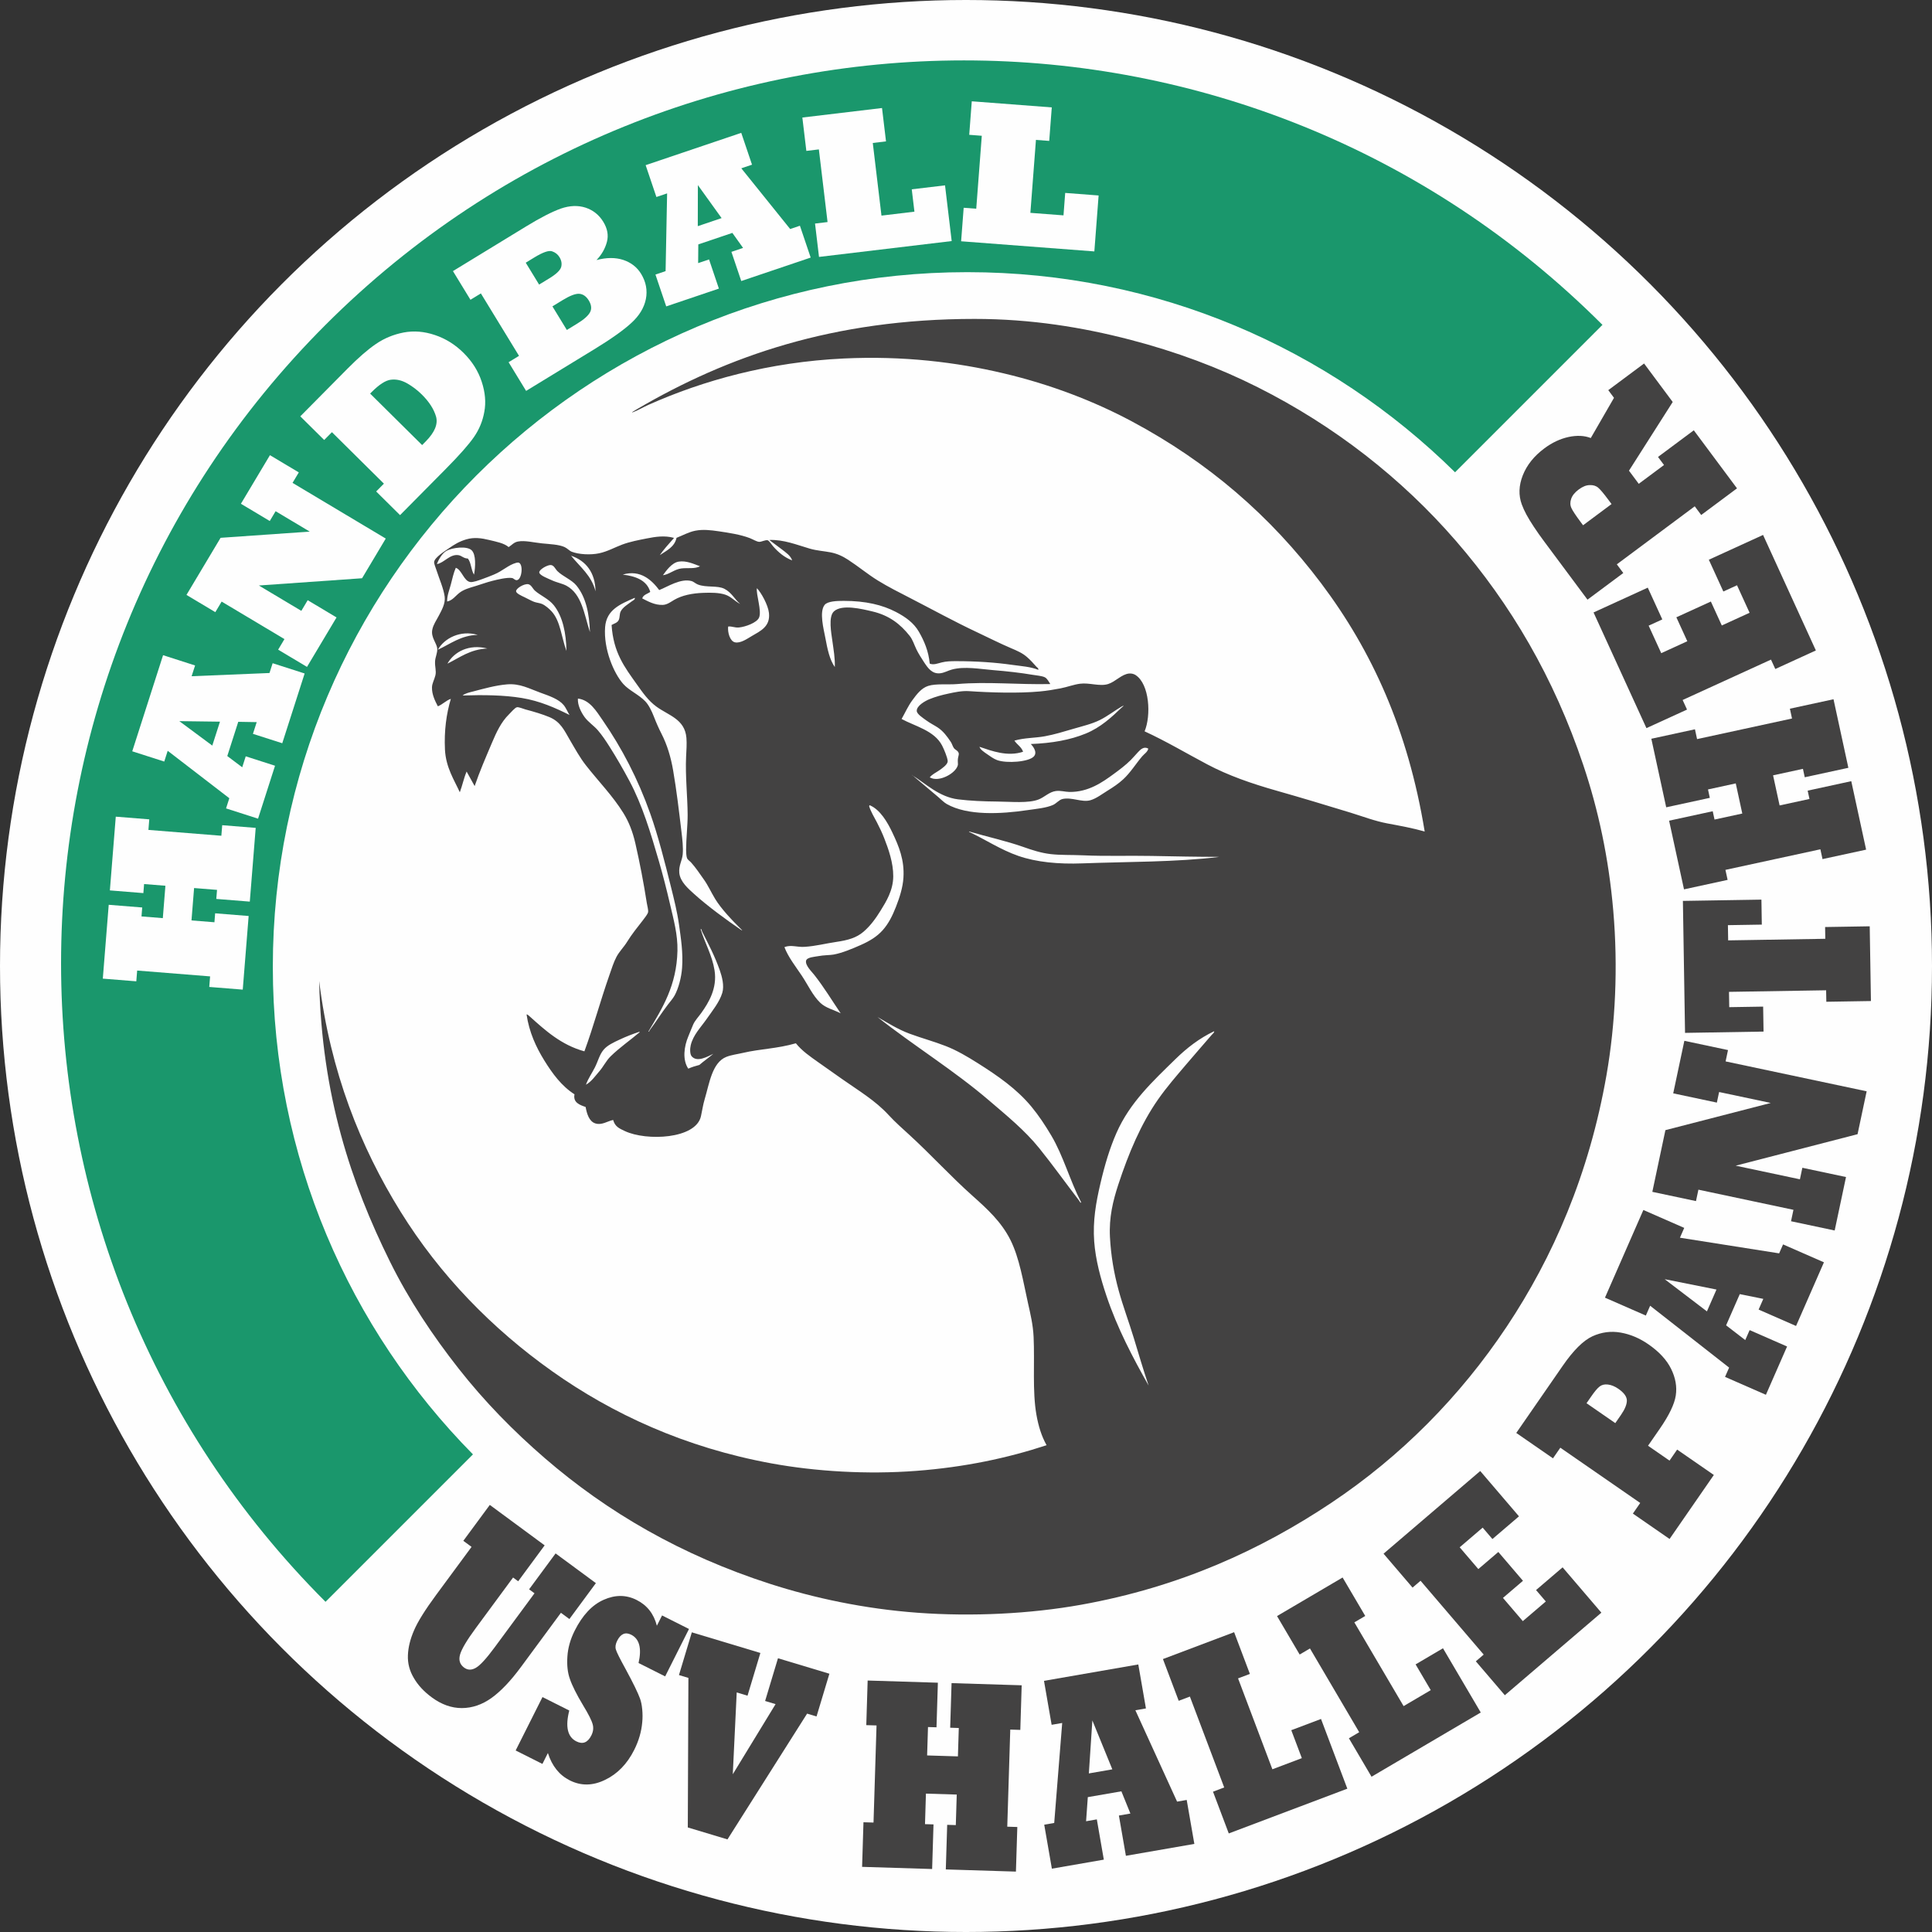
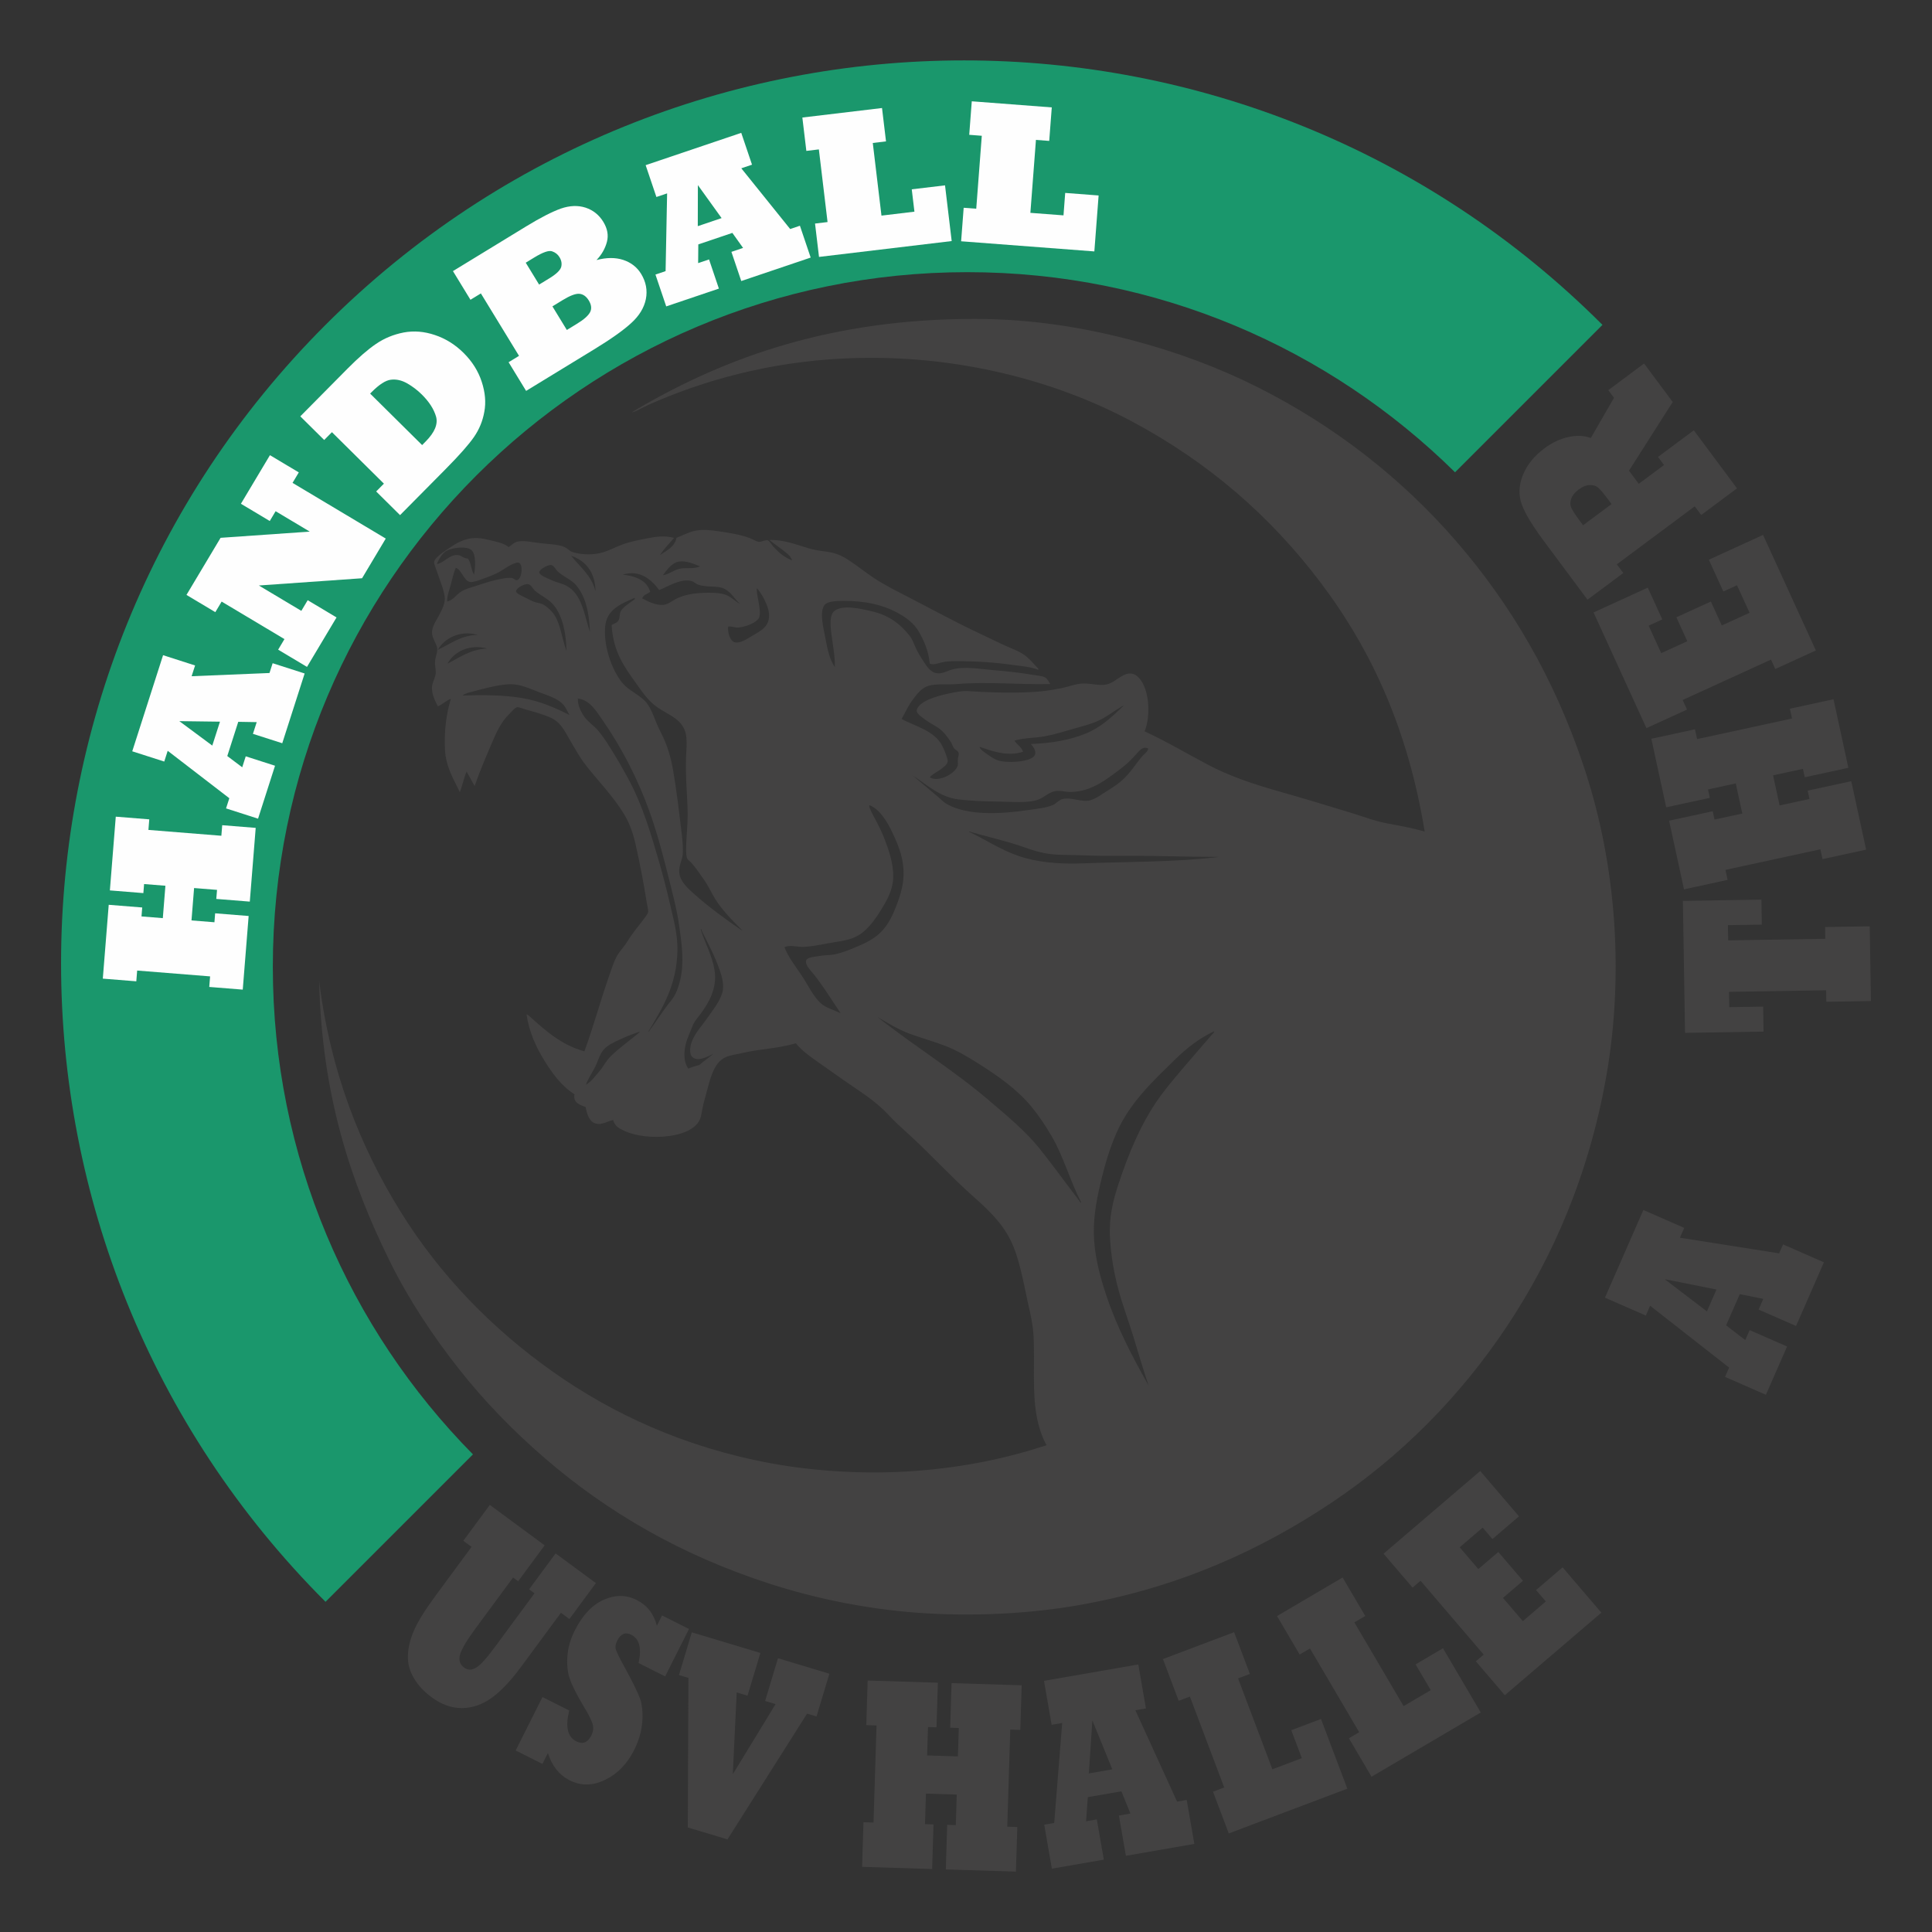
<svg xmlns="http://www.w3.org/2000/svg" xml:space="preserve" width="52.095mm" height="52.095mm" version="1.1" style="shape-rendering:geometricPrecision; text-rendering:geometricPrecision; image-rendering:optimizeQuality; fill-rule:evenodd; clip-rule:evenodd" viewBox="0 0 5209.46 5209.46">
  <rect x="0" y="0" width="5209.46" height="5209.46" fill="#333333" stroke="none" />
  <defs>
    <style type="text/css">
   
    .fil0 {fill:#FEFEFE}
    .fil3 {fill:#434242}
    .fil2 {fill:#1A976C}
    .fil4 {fill:#FEFEFE;fill-rule:nonzero}
    .fil1 {fill:#434242;fill-rule:nonzero}
   
  </style>
  </defs>
  <g id="Ebene_x0020_1">
-     <circle class="fil0" cx="2604.73" cy="2604.73" r="2604.73" />
    <g id="_2602142524784">
      <path class="fil1" d="M1271.54 4171.07l-22.22 -16.4 71.4 -96.8 147.88 109.04 -71.4 96.84 -13.72 -10.13 -100.54 136.39c-24.03,32.56 -38.18,56.41 -42.48,71.51 -4.16,14.88 -0.49,26.56 11.04,35.06 9.53,7.02 20.11,7.2 31.68,0.5 11.43,-6.53 28.26,-24.84 50.41,-54.9l107.67 -145.98 -14.57 -10.72 71.4 -96.8 108.66 80.08 -71.4 96.84 -22.86 -16.83 -108.06 146.54c-27.62,37.4 -54.08,65.2 -79.41,83.33 -25.22,17.92 -51.75,26.95 -79.59,27.06 -27.86,0.07 -54.96,-9.56 -81.28,-28.97 -21.2,-15.62 -37.32,-33.05 -48.36,-52.28 -11.47,-19.22 -16.76,-39.58 -15.88,-61.06 0.74,-21.31 6.28,-43.75 16.55,-67.28 9.74,-23.04 29.56,-54.82 59.44,-95.35l95.64 -129.69z" />
      <path class="fil1" d="M1462.6 4756.25l-72.17 -36.26 72.35 -144 72.21 36.26c-11.11,43.53 -4.72,71.26 19.13,83.22 17.21,8.64 30.65,3.32 40.42,-16.05 5.08,-10.13 6.28,-20.04 3.64,-29.7 -2.75,-10.55 -11.29,-27.52 -25.54,-50.87 -17.82,-29.71 -29.85,-53.66 -36.06,-71.9 -6.03,-16.79 -8.25,-36.9 -6.63,-60.36 1.45,-23.25 8.04,-46.5 19.72,-69.75 20.99,-41.76 47.06,-69.49 78.25,-83.22 30.97,-13.79 60.57,-13.61 88.68,0.53 28.16,14.15 46.36,37.29 54.61,69.5l13.97 -27.76 72.64 36.51 -64.27 127.85 -71.72 -36.06c8.99,-39.69 2.32,-65.16 -19.97,-76.34 -15.66,-7.9 -28.22,-2.47 -37.64,16.23 -4.55,9.03 -5.72,16.93 -3.53,23.71 1.9,6.91 10.62,24.34 26,52.28 20.5,37.82 33.48,64.41 39.02,79.87 2.89,7.65 4.86,17.35 5.99,29.1 1.13,11.78 1.17,23.32 0.07,34.64 -2.15,25.33 -9.38,50.27 -21.69,74.79 -18.95,37.68 -44.95,64.49 -78,80.51 -33.3,16.4 -65.16,16.96 -95.6,1.69 -28.3,-14.22 -48.02,-38.81 -59.13,-73.8l-14.75 29.38z" />
      <polygon class="fil1" points="1961.57,4959.74 1854.58,4927.53 1856.23,4524.31 1830.76,4516.65 1865.44,4401.43 2050.3,4457.07 2015.62,4572.28 1986.48,4563.5 1975.9,4784.09 2091.25,4595.04 2063.07,4586.54 2097.75,4471.32 2236.39,4513.05 2201.71,4628.27 2176.27,4620.62 " />
      <polygon class="fil1" points="2513.41,5039.62 2324.57,5033.8 2328.27,4913.53 2355.37,4914.34 2363.48,4652.51 2335.86,4651.67 2339.56,4531.4 2528.9,4537.26 2525.19,4657.52 2502.26,4656.82 2499.9,4733.37 2582.94,4735.95 2585.31,4659.39 2562.09,4658.65 2565.8,4538.39 2754.88,4544.25 2751.17,4664.51 2724.08,4663.66 2716,4925.49 2743.09,4926.34 2739.35,5046.6 2550.28,5040.75 2554.01,4920.48 2577.23,4921.22 2579.77,4838.89 2496.69,4836.31 2494.18,4918.65 2517.11,4919.35 " />
      <path class="fil1" d="M2945.47 4639.04l-9.49 142.84 63.32 -11.01 -53.83 -131.83zm30.9 375.32l-140.09 24.34 -20.6 -118.57 26.92 -4.69 21.52 -269.59 -28.47 4.93 -20.6 -118.53 254.28 -44.2 20.6 118.57 -28.47 4.94 112.47 246.34 25.93 -4.52 20.6 118.54 -184.57 32.07 -18.88 -108.55 31.01 -5.4 -24.31 -59.94 -90.52 15.7 -4.66 65.02 28.97 -5.05 18.87 108.59z" />
      <polygon class="fil1" points="3632.95,4823 3313.27,4943.69 3270.76,4831.12 3300.96,4819.72 3208.42,4574.65 3178.26,4586.08 3135.75,4473.51 3327.7,4401.05 3370.21,4513.58 3338.31,4525.61 3430.85,4770.69 3510.29,4740.7 3481.82,4665.31 3562.01,4635.04 " />
      <polygon class="fil1" points="3992.72,4617.57 3698.19,4790.79 3637.19,4687.11 3664.99,4670.74 3532.21,4444.92 3504.41,4461.29 3443.38,4357.58 3620.23,4253.58 3681.26,4357.29 3651.87,4374.55 3784.69,4600.36 3857.89,4557.32 3817.04,4487.86 3890.88,4444.4 " />
      <polygon class="fil1" points="4317.93,4348.41 4057.65,4571.01 3979.44,4479.57 4000.64,4461.44 3830.39,4262.37 3808.8,4280.82 3730.62,4189.38 3991.29,3966.46 4095.78,4088.66 4024.17,4149.86 3997.89,4119.1 3935.9,4172.13 3986.17,4230.86 4040.11,4184.75 4106.54,4262.47 4052.6,4308.61 4106.15,4371.2 4168.14,4318.21 4141.82,4287.45 4213.43,4226.21 " />
-       <path class="fil1" d="M4277.93 3783.65l77.57 53.66 15.42 -22.29c10.76,-15.6 16.02,-28.69 15.77,-39.34 -0.46,-10.34 -8.12,-20.67 -22.97,-30.94 -9.73,-6.7 -19.22,-10.55 -28.5,-11.53 -9,-0.99 -16.41,0.88 -22.3,5.61 -5.71,4.41 -13.26,13.4 -22.65,27.02l-12.34 17.81zm343.29 193.47l-119.35 172.58 -98.95 -68.44 19.79 -28.65 -215.41 -149.01 -19.82 28.64 -98.99 -68.44 125.23 -181.04c28.79,-41.63 55.46,-68.12 80.05,-79.55 24.8,-11.33 50.27,-14.64 76.34,-9.99 26.07,4.63 50.9,15.1 74.47,31.44 29.14,20.1 49.56,42.22 61.35,66.25 11.99,24.2 16.23,48.12 12.66,71.86 -3.49,23.28 -17.85,53.13 -42.97,89.5l-31.85 46.04 57.96 40.11 20.53 -29.74 98.96 68.44z" />
      <path class="fil1" d="M4488.7 3449.26l113.87 86.78 25.76 -58.88 -139.63 -27.9zm329.99 181.43l-57.08 130.24 -110.21 -48.26 11.01 -25.04 -212.94 -166.8 -11.61 26.46 -110.21 -48.26 103.55 -236.39 110.17 48.26 -11.57 26.49 267.47 42.19 10.59 -24.13 110.2 48.26 -75.17 171.66 -100.93 -44.23 12.63 -28.83 -63.43 -12.84 -36.87 84.17 51.61 39.76 11.82 -26.91 100.97 44.2z" />
-       <polygon class="fil1" points="4977.59,3173.77 4947.04,3317.91 4829.35,3292.97 4835.85,3262.17 4579.62,3207.85 4573.06,3238.64 4455.37,3213.7 4490.62,3047.33 4774.67,2974.02 4635.43,2944.53 4629.36,2973.07 4511.68,2948.1 4541.7,2806.46 4659.39,2831.4 4652.93,2861.98 5033.26,2942.59 5008.74,3058.23 4680.09,3143.15 4853.31,3179.87 4859.9,3148.79 " />
      <polygon class="fil1" points="5041.53,2497.68 5044.81,2699.21 4924.52,2701.15 4923.99,2670.21 4662.08,2674.45 4662.76,2715.72 4754.16,2714.24 4755.25,2781.58 4543.55,2785.04 4537.77,2429.2 4749.5,2425.75 4750.56,2493.13 4659.16,2494.61 4659.83,2535.64 4921.73,2531.37 4921.24,2499.65 " />
      <polygon class="fil1" points="4991.78,2106.38 5031.82,2290.99 4914.24,2316.5 4908.49,2290.04 4652.48,2345.53 4658.34,2372.52 4540.76,2398.06 4500.58,2212.92 4618.19,2187.42 4623.06,2209.85 4697.92,2193.63 4680.32,2112.38 4605.46,2128.65 4610.36,2151.33 4492.78,2176.83 4452.67,1991.98 4570.28,1966.47 4576,1992.93 4832.01,1937.4 4826.3,1910.95 4943.88,1885.44 4983.95,2070.33 4866.34,2095.8 4861.47,2073.12 4780.93,2090.58 4798.53,2171.79 4879.07,2154.33 4874.2,2131.89 " />
      <polygon class="fil1" points="4753.93,1442.41 4896.32,1753.88 4786.92,1803.9 4775.31,1778.57 4537.08,1887.48 4548.9,1913.3 4439.47,1963.32 4296.84,1651.4 4443.07,1584.55 4482.26,1670.2 4445.43,1687.03 4479.37,1761.22 4549.68,1729.04 4520.15,1664.48 4613.18,1621.98 4642.67,1686.53 4717.6,1652.28 4683.7,1578.12 4646.87,1594.95 4607.71,1509.26 " />
      <path class="fil1" d="M4268.59 1416.33l76.8 -57.18 -9.24 -12.42c-12.14,-16.3 -21.03,-26.81 -26.67,-31.61 -6,-5.22 -13.76,-7.55 -23.32,-7.09 -9.17,0.17 -18.98,4.13 -29.42,11.92 -10.41,7.76 -17.15,16.09 -20.15,24.94 -3.21,9.03 -3,17.36 0.57,25.01 3.38,7.34 11.36,19.44 23.88,36.27l7.55 10.16zm298.59 -256.05l116.49 156.5 -96.52 71.86 -17.43 -23.39 -210.11 156.42 17.42 23.39 -96.52 71.86 -116.48 -156.53c-10.52,-14.07 -19.87,-27.37 -28.12,-39.9 -8.29,-12.49 -14.96,-23.49 -20.07,-32.98 -5.12,-9.49 -9.28,-18.63 -12.49,-27.38 -9,-24.62 -8.15,-50.69 2.61,-78.21 11.01,-27.94 30.44,-52.28 58.28,-72.95 20.85,-15.56 42.65,-25.79 65.4,-30.73 22.58,-4.76 42.51,-3.81 59.76,2.86l62.59 -108.38 -15.42 -20.7 96.52 -71.86 77.22 103.75 -117.93 185.24 26.35 35.42 68.12 -50.69 -16.19 -21.77 96.52 -71.83z" />
      <path class="fil2" d="M735.65 2606.7c0,-1034.35 838.49,-1872.83 1872.83,-1872.83 512.51,0 976.76,206.06 1314.93,539.61l397.48 -397.51c-950.77,-950.81 -2492.33,-950.81 -3443.14,0 -950.8,950.81 -950.8,2492.33 0,3443.17l397.51 -397.54c-333.55,-338.14 -539.61,-802.4 -539.61,-1314.9z" />
      <path class="fil3" d="M1615.77 2889.02c11.68,-13.37 18.52,-28.86 30.87,-40.86 24.73,-24.09 51.75,-42.51 78.35,-65.01 -0.21,-0.67 -0.7,-0.99 -1.69,-0.85 -18.13,6.17 -35.28,12.74 -52.49,20.85 -15.98,7.48 -33.2,15.31 -43.36,27.52 -11.01,13.16 -15.1,31.22 -23.35,47.48 -7.98,15.8 -18.1,29.7 -24.17,46.71 15.35,-8.86 24.63,-23 35.84,-35.84zm1553.87 -33.38c-60.92,59.66 -123.08,116.95 -159.2,199.25 -18.14,41.31 -31.47,85.69 -43.36,136.74 -11.96,51.22 -20.74,100.58 -16.69,155.89 3.71,49.81 17.36,99.59 32.53,145.03 29.81,89.46 72.53,169.65 114.19,243.41 -14.21,-42.01 -26.88,-85.09 -40,-128.37 -13.05,-43 -29.07,-85.2 -40.85,-128.38 -12.49,-45.65 -20.64,-92.64 -23.36,-143.37 -2.82,-53.19 8.12,-97.86 22.51,-141.74 27.98,-85.13 61.07,-163.76 107.56,-230.08 23.21,-33.13 49.43,-63.15 75.04,-93.35 22.54,-26.67 46.28,-53.41 68.33,-79.2 3.35,-3.91 8.4,-7.44 7.51,-10.83 -39.93,18.91 -73.73,45.19 -104.21,75zm-502.67 111.73c47.03,40.32 96.34,80.36 135.04,128.37 36.38,45.16 72.01,94.87 106.68,140.06 2.12,2.71 4.48,8.92 6.71,6.66 -31.12,-60.6 -48.33,-126.18 -80.89,-180.9 -16.69,-28.08 -33.48,-53.48 -53.34,-77.54 -39.52,-47.8 -90.81,-83.29 -145.03,-117.51 -27.4,-17.29 -55.94,-34.15 -85.86,-45.86 -31.75,-12.42 -65.51,-21.49 -97.54,-33.34 -31.57,-11.68 -58.53,-28.89 -86.71,-45.01 97.86,77.4 206.3,143.93 300.94,225.07zm-801.96 -119.21c-4.94,-5.85 -4.76,-20.53 -2.47,-30.02 6.67,-27.73 26.78,-47.48 42.51,-70.02 15.74,-22.55 34.93,-46.01 42.51,-70.84 5.89,-19.4 -0.77,-44.1 -6.67,-60.88 -13.79,-39.19 -30.55,-70.49 -47.52,-104.18 -1.51,-2.99 -1.79,-9.06 -4.16,-6.66 12,38.56 31.08,70.34 37.5,110.84 7.69,48.46 -15.87,87.09 -35.84,115.07 -7.09,9.91 -16.76,19.93 -21.66,30.83 -3.6,7.94 -8.15,20.21 -13.34,32.52 -11.21,26.53 -16.33,62.59 0,86.68 9.25,-4.09 19.37,-7.27 29.99,-10.02 12,-10.51 25.4,-19.61 37.54,-29.98 -15.95,7.65 -43.78,23.81 -58.39,6.66zm881.16 -540.19c48.79,16.86 107.91,22.47 172.54,20.03 119.77,-4.55 253.83,-3.14 369.29,-17.53 -60.82,-0.07 -121.6,-1.3 -182.53,-2.5 -61.73,-1.2 -123.64,1.09 -184.25,-1.66 -33.52,-1.52 -61.63,-0.18 -88.34,-3.32 -26.03,-3.1 -48.68,-10.44 -73.38,-19.19 -46.31,-16.4 -96.41,-27.09 -145.86,-41.66 -0.53,0.03 -1.02,0.1 -0.85,0.81 42.86,19.9 85.16,48.4 133.38,65.02zm-551.03 320.14c-6.28,-7.97 -24.41,-25.26 -21.66,-37.53 2.15,-9.78 23.74,-10.59 33.34,-12.49 13.69,-2.75 31.4,-2.47 40.85,-4.2 23.46,-4.27 50.38,-15.66 73.34,-25.82 23.39,-10.34 43.46,-22.33 59.2,-40.01 15.52,-17.46 26.17,-38.56 35.84,-63.36 9.53,-24.45 18.42,-51.64 20,-78.35 2.9,-47.84 -12.2,-84.24 -30.02,-121.74 -12.84,-27.1 -32.42,-61.39 -60.82,-73.35 -1.2,0.22 -0.99,1.84 -1.69,2.51 4.41,14.57 13.62,29.49 20.85,43.36 7.3,13.93 14.39,28.92 20,43.35 11.29,28.96 24.45,65.79 24.2,102.52 -0.28,37.61 -18.59,67.31 -34.22,92.53 -13.33,21.59 -27.66,41.03 -45.82,56.69 -19.44,16.73 -42.73,23.04 -73.35,27.52 -28.85,4.2 -56.02,11.5 -85.9,13.34 -20.78,1.23 -36.9,-6.35 -54.15,0.81 10.44,27.09 29.74,51.4 46.67,76.68 16.73,24.98 29.57,53.87 50.03,73.38 14.96,14.25 35.49,18.45 55,28.33 -24.06,-35.32 -44.98,-70.42 -71.69,-104.17zm873.65 -600.25c-6.78,7.27 -13.73,15.38 -20.01,21.7 -13.69,13.65 -29.77,25.75 -45.86,37.5 -30.2,22.12 -67.98,48.96 -119.2,48.36 -11.89,-0.14 -23.29,-4.2 -36.69,-2.5 -17.36,2.18 -30.55,16.3 -45.83,22.5 -27.69,11.26 -75.39,6.11 -112.57,5.86 -37.43,-0.32 -72.41,-1.87 -105.01,-5.86 -51.33,-6.24 -88.55,-43.28 -122.56,-64.2 0.46,-1.73 -3.24,-1.76 -0.81,-0.81 23.08,19.61 46.32,38.98 69.18,58.35 7.52,6.38 15.49,14.71 23.36,19.19 56.09,31.92 145.9,27.09 216.7,16.65 24.06,-3.53 51.47,-5.86 70.02,-14.18 8.44,-3.74 16.27,-13.69 25.02,-15.84 24.66,-6 52.45,9.52 75.03,3.35 16.2,-4.45 32.81,-17.32 46.68,-25.86 16.51,-10.16 30.19,-19.47 42.5,-30.83 19.51,-17.99 34.15,-42.02 50.88,-61.7 5.75,-6.74 14.49,-11.68 16.65,-20.82 -11.72,-7.26 -21.31,2.54 -27.48,9.14zm-43.36 -123.37c-20.22,11.79 -38.21,26.14 -59.2,36.69 -21.27,10.73 -46.71,16.65 -72.53,24.17 -24.62,7.19 -50.66,15.27 -76.69,20 -26.6,4.83 -54.44,3.78 -81.71,11.68 6.95,10.86 18.88,16.72 23.36,30.02 -42.19,13.86 -83.86,-1.94 -117.55,-13.34 1.87,7.17 11.64,13.69 20.85,20.01 7.41,5.04 16.9,12.27 26.67,15.84 25.86,9.45 85.87,4.97 99.2,-10.02 10.94,-12.24 -4.69,-29.53 -8.32,-33.34 57.11,-2.26 105.8,-10.83 148.38,-28.33 39.89,-16.4 69.28,-43.78 97.54,-70.87 0.92,-0.88 4.69,-2.82 3.31,-5.01 -0.49,2.19 -1.94,1.69 -3.31,2.5zm-1449.66 28.33c10.12,14.25 25.72,23.81 36.65,36.73 11.36,13.3 21.24,28.15 30.87,43.32 18.98,29.95 36.87,60.89 54.19,93.38 34.43,64.56 56.94,139.31 79.2,215.9 10.4,35.8 20.56,75.17 29.98,115.88 9.63,41.49 21.06,81.99 20.04,125.88 -2.26,93.26 -39.97,153.37 -78.39,217.54 2.61,0.96 2.47,-2.15 3.35,-3.31 17.04,-22.69 32.25,-47.13 49.18,-69.22 6.28,-8.18 13.72,-16.54 18.35,-24.97 10.51,-19.34 18.16,-48.65 20,-74.22 2.96,-41.2 -3.11,-79.48 -8.33,-116.7 -4.83,-34.25 -13.33,-68.22 -21.69,-101.67 -16.72,-67.2 -34.4,-137.16 -55.85,-197.59 -33.34,-93.87 -76.59,-176.85 -128.37,-251.74 -16.9,-24.45 -34.65,-54.79 -66.68,-58.39 -1.13,17.11 8.08,35.95 17.5,49.18zm-55.88 -31.64c-13.05,-15.95 -38.56,-24.73 -62.51,-33.34 -30.2,-10.87 -55.11,-25.4 -90.03,-22.51 -31.08,2.51 -64.49,12.03 -91.69,19.16 -9.88,2.57 -20.64,4.62 -28.36,10.83 55.77,-1.84 110.73,-1.27 159.24,6.67 49.67,8.15 91.02,26.91 129.19,45.86 -5.08,-7.48 -9.03,-18.42 -15.84,-26.67zm-313.44 -111.73c33.23,-16.22 60.46,-38.45 107.56,-40.85 -49.07,-12.45 -89.22,8.4 -107.56,40.85zm-25.83 -37.5c33.48,-15.2 62.44,-39.19 107.53,-40 -46.85,-13.73 -89.99,8.96 -107.53,40zm450.99 -60.85c-4.48,58.95 23.25,124.46 49.18,153.39 15.7,17.49 41.98,28.54 59.2,46.67 9.31,9.81 17.11,25.58 23.35,41.66 6.25,16.23 13.27,31.93 20,45.05 15.84,30.8 25.65,64.31 31.65,99.2 9.21,53.38 15.77,108.73 22.54,165.88 2.33,19.82 5.04,41.27 3.32,60.85 -1.45,16.65 -11.15,30.13 -9.18,50.03 2.4,24.02 24.7,42.75 40.01,56.69 36.48,33.09 88.48,70.84 125.06,95.85 5.36,3.67 5.68,3.14 2.5,0 -24.09,-23.74 -54.08,-54.96 -70.87,-82.52 -11.04,-18.13 -18.84,-35.94 -29.99,-51.68 -11.46,-16.16 -22.29,-32.63 -35.03,-46.71 -3.81,-4.19 -8.82,-6.73 -10.83,-11.64 -1.97,-4.87 -2.5,-16.23 -2.5,-22.51 0.07,-30.19 4.3,-66.32 4.16,-94.22 -0.25,-48.02 -6.6,-105.84 -4.16,-156.71 0.81,-16.82 2.19,-34.5 0.85,-50.87 -4.24,-50.66 -48.09,-60.22 -80.86,-84.17 -22.12,-16.16 -37.01,-37.82 -53.38,-60.85 -31.99,-45.09 -62.65,-84.14 -67.52,-159.25 6.21,-3.84 15.49,-5.5 19.19,-13.33 3.32,-7.06 1.98,-15.81 4.98,-22.51 5.54,-12.24 21.48,-20.95 30.86,-28.33 2.72,-2.11 8.89,-4.34 7.48,-9.17 -39.01,17.07 -76.41,31.93 -80.01,79.2zm415.15 -25.86c-5.89,13.93 -36.9,25.05 -54.18,26.67 -11.65,1.13 -19.79,-3.92 -29.18,-2.47 -1.87,15.24 4.62,39.48 18.35,42.51 14.85,3.25 32.73,-9.45 45.01,-16.69 23,-13.58 50.8,-25.43 46.67,-62.51 -2.4,-21.59 -21.16,-55.24 -32.52,-66.71 -2.58,17.04 13.61,60.86 5.85,79.2zm-553.54 -33.34c-13.72,-17.21 -36.2,-26.17 -50.84,-39.19 -5.92,-5.26 -9.98,-16.3 -18.34,-17.5 -11.11,-1.59 -32.95,11.36 -32.49,19.19 0.28,5.75 15.49,12.53 22.47,15.81 9.14,4.34 19.02,9.98 25.86,12.52 6.98,2.61 15.94,3.28 21.66,5.82 9.42,4.2 19.47,13.05 25.86,20.04 23.99,26.28 26.35,69.74 40,106.68 -0.81,-47.98 -9.95,-92.96 -34.18,-123.37zm294.29 -0.84c11.53,-0.53 21.69,-8.44 30.02,-13.34 21.41,-12.59 49.17,-18.13 79.16,-19.16 20.46,-0.7 42.19,-0.74 59.2,5.01 15.8,5.33 25.54,17.71 40,24.98 -14.78,-12.13 -22.65,-30.55 -42.51,-40.82 -18.73,-9.73 -48.82,-2.71 -71.68,-11.67 -6.42,-2.54 -11.5,-7.73 -16.69,-9.17 -29.67,-8.4 -65.37,15.62 -87.52,24.16 -19.76,-26.39 -50.49,-56.06 -98.36,-41.66 34.29,4.09 65.2,14.99 74.19,46.67 -7.58,5.47 -18.7,7.41 -21.66,17.5 14.15,7.09 33.44,18.59 55.85,17.5zm-233.44 -52.5c-12.41,-15.13 -36.33,-24.2 -50.83,-38.34 -5.82,-5.68 -9.6,-16.44 -18.35,-16.69 -9.42,-0.28 -31.39,12.31 -30.83,20 0.57,8.04 25.01,16.9 33.34,20.85 13.26,6.28 29.14,9.1 40,14.99 41.74,22.72 47.59,76.7 63.36,125.06 -1.8,-49.07 -10.3,-93.73 -36.69,-125.87zm-314.25 19.16c11.22,-8.33 25.86,-12.6 42.51,-17.5 13.51,-3.99 29.31,-10.05 45.86,-14.15 13.33,-3.35 38.98,-9.66 52.49,-7.51 4.2,0.67 7.48,6 12.53,5.82 14.53,-0.46 18.8,-45.9 4.16,-47.52 -1.52,-0.14 -4.55,0.5 -5.82,0.85 -21.38,5.96 -34.75,21.13 -60.04,31.68 -8.86,3.67 -19.9,8.01 -30.03,11.64 -10.61,3.84 -25.92,9.45 -33.33,8.36 -17.75,-2.65 -22.9,-33.16 -39.16,-38.35 -6.28,14.5 -9.39,29.85 -13.37,45.02 -3.88,14.85 -10.37,29.67 -9.99,45.86 15.03,-2.93 22.51,-15.56 34.19,-24.2zm590.2 -83.36c-18.7,2.96 -34.05,25.04 -42.51,36.69 16.79,-2.05 31.43,-16.2 50.02,-18.35 17.39,-2.01 35.38,1.8 50.02,-5.82 -17.35,-6.35 -37.04,-15.77 -57.53,-12.52zm-224.26 80.04c-0.57,-50.2 -25.79,-82.44 -65.83,-95.88 23.81,30.09 54.99,52.81 65.83,95.88zm-334.26 -110.88c-12.91,-11.96 -52,-6.95 -67.52,1.66 -12.07,6.67 -22.23,24.98 -25.86,35.84 19.47,-3.31 34.64,-27.23 57.54,-24.16 9.34,1.23 13.9,8.92 25.82,9.17 9.17,10.83 8.57,31.43 16.69,43.36 3.98,-20.89 5.71,-54.4 -6.67,-65.87zm-410.99 1161.23c30.34,246.24 111.73,448.45 219.25,621.88 106.4,171.63 246.95,315.91 409.3,430.99 161.39,114.4 357.4,205.63 591.89,248.42 117.9,21.52 256.4,30.2 390.13,20.01 130.04,-9.92 245.46,-34.47 350.94,-69.18 -13.34,-23.78 -21.98,-50.94 -27.48,-82.55 -11.05,-62.97 -4.31,-140.48 -7.52,-209.24 -1.55,-33.3 -8.85,-63.25 -15.03,-90.84 -12.91,-57.92 -23.17,-122.52 -47.52,-170.92 -24.58,-48.89 -62.05,-83.15 -102.5,-119.2 -57.75,-51.4 -111.55,-110.56 -169.23,-163.37 -19.33,-17.71 -39.37,-35.28 -56.69,-54.19 -35.77,-39.05 -81.71,-66.18 -125.06,-96.73 -21.63,-15.24 -43.5,-30.55 -65.02,-45.83 -21.31,-15.13 -43.32,-30.12 -60.01,-50.87 -51.47,14.82 -95.25,14.82 -142.55,25.86 -15.42,3.6 -31.68,5.51 -45.02,10.83 -38.45,15.38 -45.72,72.15 -58.35,114.2 -4.62,15.41 -6.52,30.3 -10.02,45.86 -13.75,61.73 -147.07,67.27 -205.07,40 -15.73,-7.37 -26.6,-12.1 -31.68,-29.98 -15.73,3.21 -30.62,14.95 -48.33,9.17 -16.51,-5.4 -22.68,-26.18 -25.85,-44.2 -15.49,-5.37 -34.44,-11.68 -30.03,-34.15 -34.82,-22.19 -59.69,-56.13 -81.66,-91.73 -21.91,-35.45 -40.71,-76.2 -47.52,-123.36 1.27,-1.55 5.71,2.64 8.32,4.97 41.49,37.26 84.7,76.98 147.57,94.23 24.94,-68.02 42.37,-134.09 67.52,-205.91 6,-17.07 11.32,-34.5 19.16,-49.17 7.72,-14.47 19.82,-26.11 28.32,-40.01 12.35,-20.11 28.02,-39.51 43.36,-59.2 4.41,-5.68 12.45,-15.98 13.34,-20.84 1.12,-5.83 -2.05,-16.09 -3.32,-24.17 -8.64,-55.35 -19.12,-109.54 -30.83,-160.9 -7.55,-33.02 -17.89,-58.88 -32.53,-82.52 -28.57,-46.1 -67.41,-85.72 -100.86,-128.41 -16.68,-21.27 -29.53,-45.01 -44.2,-69.99 -14.01,-23.85 -23.95,-47.38 -54.19,-60.04 -18.27,-7.66 -41.52,-14.61 -64.98,-20.82 -6.03,-1.62 -17.46,-6.66 -22.54,-5.85 -5.47,0.92 -16.16,13.79 -21.66,19.19 -21.31,20.88 -33.98,48.61 -45.86,76.66 -16.55,39.12 -33.09,76.83 -46.68,116.73 -7.3,-12.98 -14.6,-26 -21.66,-39.19 -7.41,17.36 -11.53,37.96 -18.34,55.88 -15.14,-33.3 -37.64,-66.92 -40.04,-115.08 -2.51,-50.76 3.98,-97.12 15.84,-136.7 -11.64,3.35 -22.23,15.03 -35,20 -8.22,-15.8 -16.15,-32.1 -15.84,-50.83 0.21,-11.36 6.28,-20.5 9.18,-32.53 3.03,-12.52 -1.73,-22.61 -0.85,-38.34 0.63,-10.83 6.56,-22.26 5.85,-33.34 -0.98,-15.52 -17.63,-30.2 -13.33,-51.68 2.75,-13.87 10.94,-24.8 17.5,-37.54 7.37,-14.29 18.41,-32.53 15.84,-51.65 -2.97,-21.97 -14.47,-47.52 -21.7,-70.02 -2.64,-8.29 -7.12,-18.17 -6.67,-23.36 1.1,-11.99 29.57,-29.7 38.35,-35.84 16.65,-11.64 29.49,-19.4 48.37,-25.01 21.09,-6.28 41.48,-3.32 61.66,1.66 19.58,4.8 40.15,8.46 52.53,19.15 9,-5.68 13.86,-12.87 25.01,-14.99 18.88,-3.56 42.27,2.72 65.02,5.01 21.13,2.12 45.33,2.89 60.89,9.98 7.05,3.25 13.02,10.13 19.15,12.53 18.81,7.33 50.73,9.24 74.19,4.16 22.55,-4.87 41.53,-15.8 61.7,-23.35 21.35,-7.98 44.63,-12.32 66.68,-16.66 23,-4.55 47.48,-8.46 72.53,-1.65 0.64,1.69 -2.05,3.52 -3.32,4.97 -10.93,12.31 -24.62,27.52 -34.21,41.7 18.16,-12.42 39.61,-21.52 45.05,-46.67 17.7,-6.92 32.84,-15.67 50.83,-19.19 20.18,-3.92 40.75,-1.7 63.36,1.65 27.3,4.1 57.64,8.54 83.36,18.35 8.54,3.28 18.03,9.49 25.01,10.02 6.49,0.49 16.97,-5.86 23.32,-4.17 3.6,0.96 10.8,11.89 14.18,15.84 14.36,16.58 31.36,30.7 51.68,38.35 -4.19,-12.88 -17.14,-21.41 -28.32,-30.02 -11.57,-8.89 -23.53,-17.75 -33.34,-25.01 38.91,-1.41 73.59,12.94 109.18,23.35 19.23,5.61 37.65,6.46 55.85,9.98 17.96,3.5 32.67,10.34 47.52,20.04 27.59,17.89 52.49,38.84 80.04,55.85 28.08,17.32 57.89,32.28 87.53,47.52 57.57,29.56 119.06,63.46 179.23,91.68 29.78,13.97 61.92,30.34 92.54,43.36 16.33,6.91 30.69,13.02 43.32,24.17 8.99,7.93 16.86,16.4 25.05,25.82 1.72,2.04 6.63,4.51 4.97,8.36 -20.53,-8.47 -45.47,-9.84 -70.03,-13.34 -45.22,-6.45 -95.46,-10.01 -151.68,-10.01 -13.83,0 -26.21,0.31 -38.38,3.35 -10.8,2.64 -22.19,7.58 -32.49,3.31 -3.07,-33.79 -15.31,-61.77 -29.18,-85.86 -13.93,-24.17 -35.95,-39.87 -61.7,-53.34 -36.51,-19.12 -81.7,-30.02 -140.9,-30.02 -18.38,0 -43.64,0.77 -51.65,10.83 -15.02,18.8 -2.32,66.14 1.66,87.56 6.21,33.4 11.93,60.21 25.83,80.01 0.74,-24.13 -3.14,-45.05 -6.67,-70.84 -2.79,-20.39 -11.29,-64.98 4.2,-79.2 21.76,-20.04 75.6,-6.49 103.36,0 46.36,10.79 76.27,34.85 100.86,65.86 8.47,10.66 11.68,22.83 18.34,36.66 4.8,10.01 13.34,23.81 20.82,35.03 9.95,14.85 21.45,32.28 44.2,29.17 10.83,-1.48 20.57,-7.27 30.83,-10.02 34.33,-9.2 74.32,-1.34 111.68,1.7 35.92,2.89 73.56,7.16 105.06,12.48 11.89,2.02 25.26,2.83 33.34,6.67 7.05,3.35 11.22,13.05 15.03,18.35 -84.49,2.01 -170.57,-6.99 -250.92,0 -24.66,2.15 -57.68,-1.66 -78.36,5.01 -18.66,5.99 -31.22,23.03 -42.51,38.34 -11.74,15.84 -19.72,34.15 -29.21,50.84 35.85,19.54 88.27,31.04 109.22,71.68 3.11,6.07 6.6,13.8 9.18,20.85 2.08,5.79 6.42,16.86 5.82,22.51 -0.92,8.5 -15.53,18.52 -22.51,23.35 -9.91,6.88 -19.44,10.8 -25.82,19.16 4.65,1.52 6.77,3.84 15.84,4.16 23.42,0.88 55.56,-18.66 60,-37.5 0.64,-2.68 -0.6,-9.45 0,-15.84 0.6,-6.35 3,-11.75 2.51,-14.99 -1.2,-8.01 -9.92,-9.91 -13.34,-15.03 -3.49,-5.15 -4.87,-11.5 -8.32,-16.65 -9.74,-14.47 -20.18,-29.07 -35.84,-39.19 -9.53,-6.18 -19.2,-10.66 -30.84,-19.16 -8.96,-6.56 -24.69,-16.62 -25.01,-25.01 -0.6,-14.04 22.72,-27.03 34.15,-31.68 16.83,-6.88 34.08,-11.43 50.87,-15 16.72,-3.59 36.69,-8 55.84,-6.7 58.13,4.02 134.9,6.11 190.88,0.85 19.69,-1.84 37.61,-4.8 55.85,-8.33 17.74,-3.45 35.13,-10.19 52.53,-12.52 25.33,-3.39 53.05,7.97 75.88,0.85 19.9,-6.25 36.3,-26.5 56.65,-28.37 6.81,-0.6 13.13,1.31 17.54,4.2 37.71,24.77 42.01,109.08 24.16,151.7 58.07,26.67 112.22,59.05 169.23,89.21 56.94,30.13 119.24,51.68 186.73,70.84 65.93,18.73 132.46,38.7 199.24,59.2 33.17,10.19 66.01,22.89 100.02,29.17 33.86,6.28 67.13,12.35 100.04,21.7 -45.04,-274.75 -142.48,-487.72 -279.25,-669.43 -136.46,-181.26 -304.13,-326.43 -511.04,-436.81 -101.74,-54.3 -218.4,-99.27 -345.12,-129.19 -127.31,-30.13 -270.5,-47.63 -430.98,-40.04 -200.87,9.49 -379.52,59.23 -526.84,125.06 -13.33,5.93 -26.21,13.76 -40,19.15 -12.35,4.84 7.34,-6.42 9.17,-7.51 242.78,-142.35 528.81,-243.42 910.34,-243.42 153.84,0 291.6,22.97 418.46,55.85 125.9,32.67 240.13,75.63 345.12,128.41 206.27,103.68 387.56,244.93 534.35,414.3 148.1,170.89 264.2,368.37 343.43,604.38 40.04,119.2 68.58,249.73 80.89,393.45 12.99,151.56 5.86,304.02 -18.34,442.66 -46.67,267.26 -144.67,491.7 -269.28,678.57 -125.62,188.42 -285.39,349.74 -473.49,475.19 -190.22,126.86 -407.99,226.52 -673.56,274.25 -137.59,24.73 -294.84,32.42 -441,21.66 -144.18,-10.58 -279.82,-39.9 -396.8,-77.51 -240.6,-77.4 -440.02,-193.67 -608.55,-339.3 -84.49,-72.99 -162.77,-152.82 -232.58,-241.76 -69.25,-88.19 -133.53,-184.18 -185.07,-288.43 -104.46,-211.24 -183.9,-447.04 -190.89,-756.92z" />
      <polygon class="fil4" points="670.46,2469.89 654.55,2668.43 564.24,2661.2 566.53,2632.73 369.85,2617 367.53,2646.03 277.22,2638.79 293.16,2439.7 383.47,2446.93 381.53,2471.06 439.03,2475.68 446.02,2388.33 388.52,2383.75 386.58,2408.16 296.27,2400.89 312.18,2202.07 402.49,2209.3 400.19,2237.8 596.87,2253.54 599.16,2225.07 689.47,2232.3 673.56,2431.12 583.21,2423.89 585.19,2399.48 523.35,2394.51 516.33,2481.85 578.21,2486.79 580.11,2462.66 " />
      <path class="fil4" d="M483.54 1944.48l88.87 65.94 20.71 -64.49 -109.58 -1.45zm258.06 120.23l-45.79 142.77 -86.29 -27.7 8.82 -27.44 -166.16 -127.88 -9.31 28.99 -86.29 -27.65 83.11 -259.15 86.33 27.69 -9.35 29.03 209.97 -8.68 8.51 -26.42 86.28 27.69 -60.36 188.11 -79.05 -25.33 10.16 -31.61 -49.74 -0.85 -29.6 92.29 40.28 30.34 9.46 -29.57 79.02 25.37z" />
      <polygon class="fil4" points="907.45,1664.84 827.79,1798.23 750,1751.77 767,1723.26 597.64,1622.12 580.6,1650.63 502.81,1604.13 594.78,1450.18 835.23,1433.42 743.16,1378.46 727.39,1404.85 649.6,1358.35 727.88,1227.33 805.7,1273.79 788.81,1302.05 1040.16,1452.19 976.27,1559.19 698,1578.73 812.51,1647.14 829.66,1618.38 " />
      <path class="fil4" d="M998.03 1061.28l140.2 138.82 9.73 -9.84c24.24,-24.52 33.52,-46.85 27.77,-67.1 -5.86,-20.11 -18.67,-39.94 -38.39,-59.48 -11.85,-11.75 -25.11,-21.8 -39.79,-30.2 -14.78,-8.25 -29.35,-11.46 -43.71,-9.59 -14.22,1.72 -31.57,12.91 -52,33.55l-3.81 3.84zm204.54 202.6l-123.86 125.1 -64.42 -63.79 20.89 -21.06 -140.16 -138.82 -20.88 21.07 -64.39 -63.75 127.53 -128.8c29.11,-29.39 54.65,-51.58 76.66,-66.53 22.12,-15.14 46.92,-25.4 74.51,-30.77 27.55,-5.15 55.63,-2.85 84.31,6.88 13.87,4.55 27.31,10.87 40.29,18.88 12.98,8 25.29,17.74 36.9,29.24 23.32,23.11 39.69,49.14 49.07,78.11 9.35,28.68 11.68,55.59 6.92,80.75 -4.38,24.8 -13.69,47.48 -27.94,68.05 -14.15,20.46 -39.3,48.93 -75.43,85.44z" />
      <path class="fil4" d="M1489.55 826.1l38.87 63.64 28.08 -17.18c17.96,-10.97 29.46,-21.16 34.54,-30.65 4.9,-9.35 3.74,-19.94 -3.42,-31.72 -6.74,-10.97 -15.17,-16.97 -25.33,-17.99 -10.13,-0.85 -25.15,4.83 -45.12,17l-27.62 16.9zm-71.93 -117.76l36.05 58.99 27.62 -16.86c18.73,-11.43 29.39,-21.66 31.96,-30.7 2.26,-8.82 0.71,-17.63 -4.69,-26.45 -4.62,-7.59 -11.36,-12.85 -20.14,-15.74 -8.79,-2.93 -24.66,2.61 -47.56,16.58l-23.24 14.18zm183.76 234.07l-182.78 111.62 -47.2 -77.33 28.08 -17.18 -102.83 -168.34 -28.08 17.14 -47.24 -77.33 197.41 -120.54c38.7,-23.64 70.03,-39.69 93.98,-48.19 23.75,-8.08 45.76,-8.89 66.11,-2.4 20.54,6.81 36.52,19.58 47.95,38.31 11.18,18.28 14.39,36.27 9.73,54.01 -4.83,18.24 -14.18,34.57 -28.11,49.04 26.91,-7.09 50.87,-7.27 71.79,-0.5 21.27,7.02 37.43,19.55 48.5,37.68 13.23,21.66 17.5,44.35 12.85,68.02 -4.77,23.53 -17.89,45.05 -39.34,64.52 -21.06,19.47 -54.68,43.29 -100.82,71.47z" />
      <path class="fil4" d="M1881.77 499.14l-0.25 110.67 64.21 -21.73 -63.96 -88.94zm56.65 279.02l-142.02 48.01 -29.04 -85.87 27.34 -9.24 4.1 -209.62 -28.86 9.74 -29 -85.84 257.77 -87.13 29.04 85.83 -28.89 9.77 131.76 163.73 26.28 -8.89 29.03 85.86 -187.18 63.25 -26.56 -78.63 31.43 -10.65 -28.89 -40.5 -91.8 31.04 -0.46 50.41 29.39 -9.91 26.56 78.64z" />
      <polygon class="fil4" points="2566.14,650.01 2208.38,692.76 2197.66,602.8 2231.42,598.75 2208,402.85 2174.24,406.91 2163.48,316.91 2378.28,291.27 2389.04,381.22 2353.38,385.49 2376.8,581.39 2465.67,570.74 2458.47,510.48 2548.18,499.79 " />
      <polygon class="fil4" points="2950.81,677.93 2591.58,650.59 2598.46,560.24 2632.35,562.82 2647.31,366.11 2613.42,363.5 2620.3,273.15 2836.01,289.59 2829.13,379.94 2793.33,377.22 2778.33,573.93 2867.62,580.7 2872.21,520.2 2962.31,527.08 " />
    </g>
  </g>
</svg>